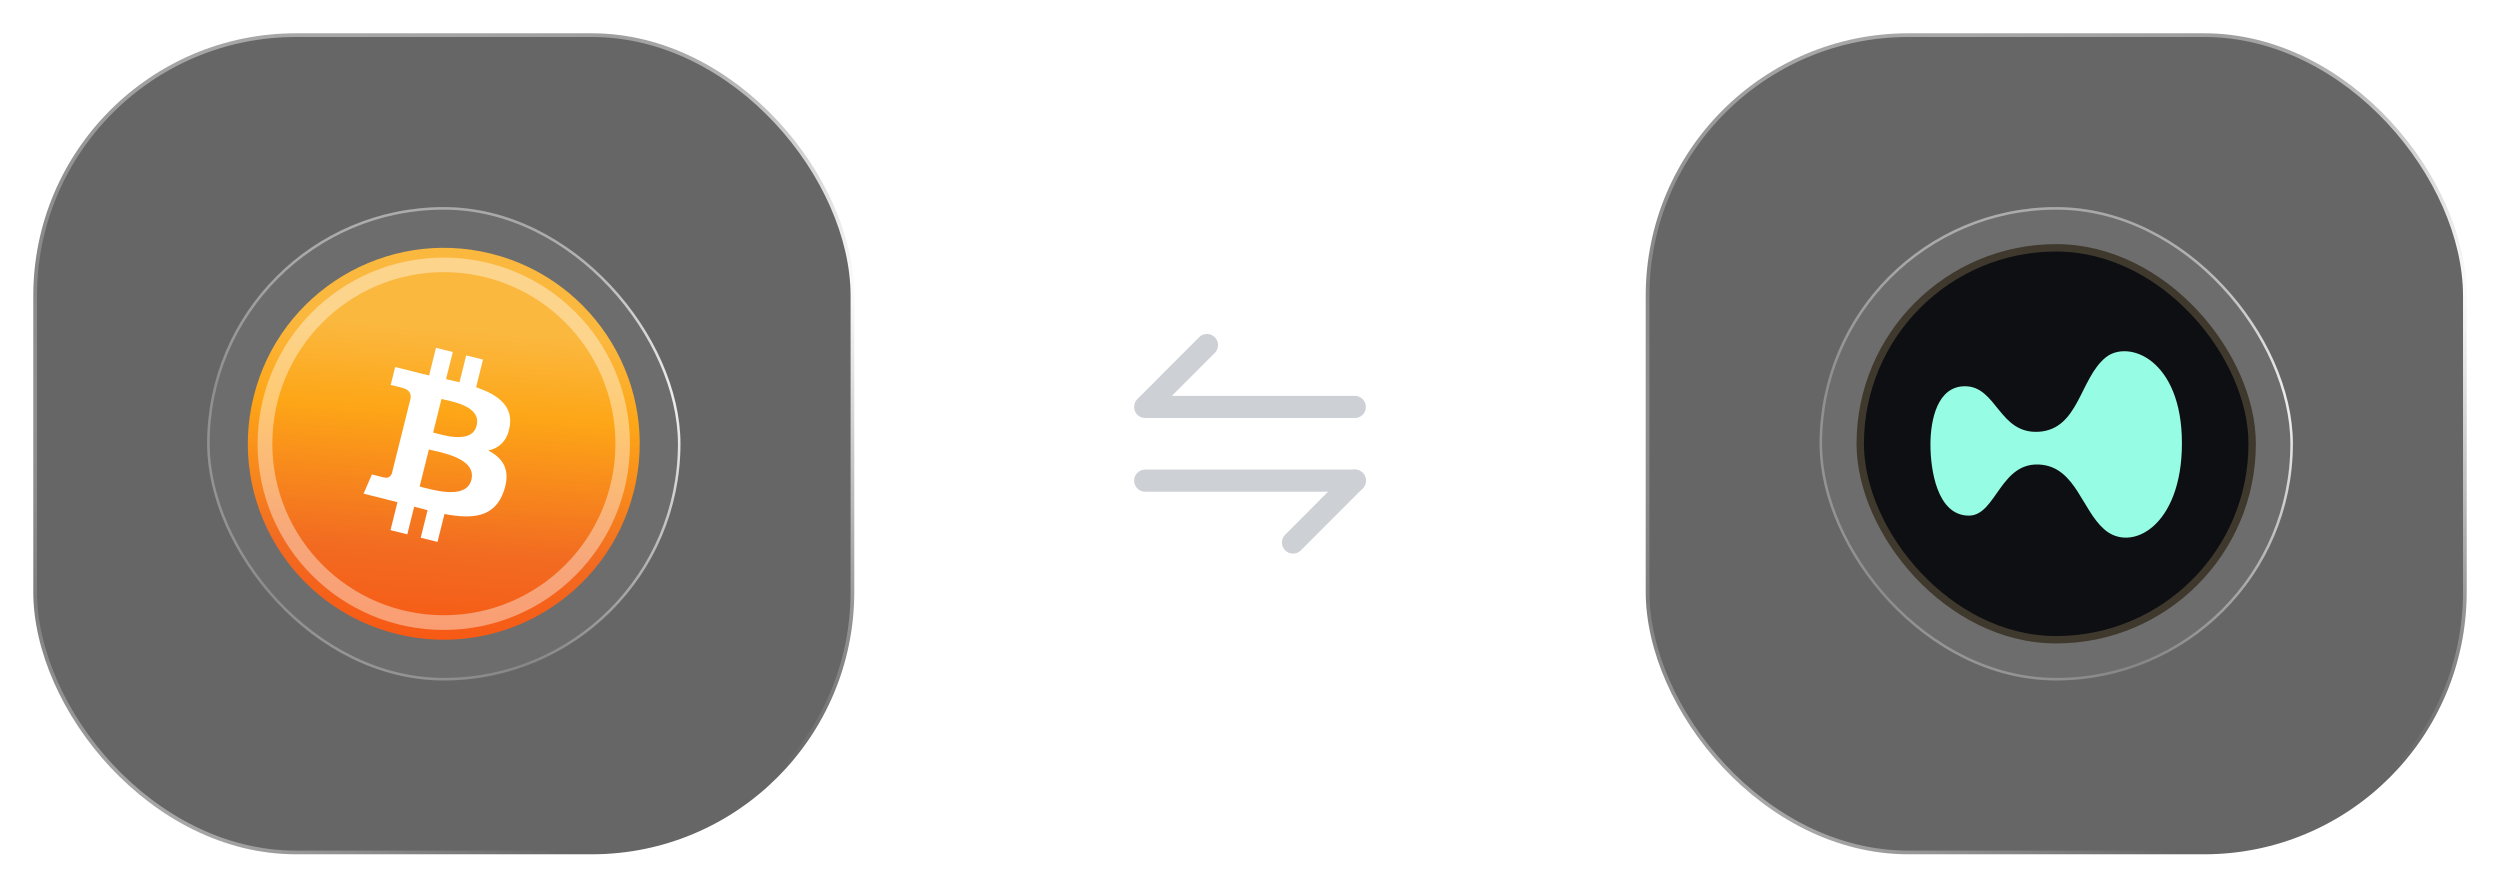
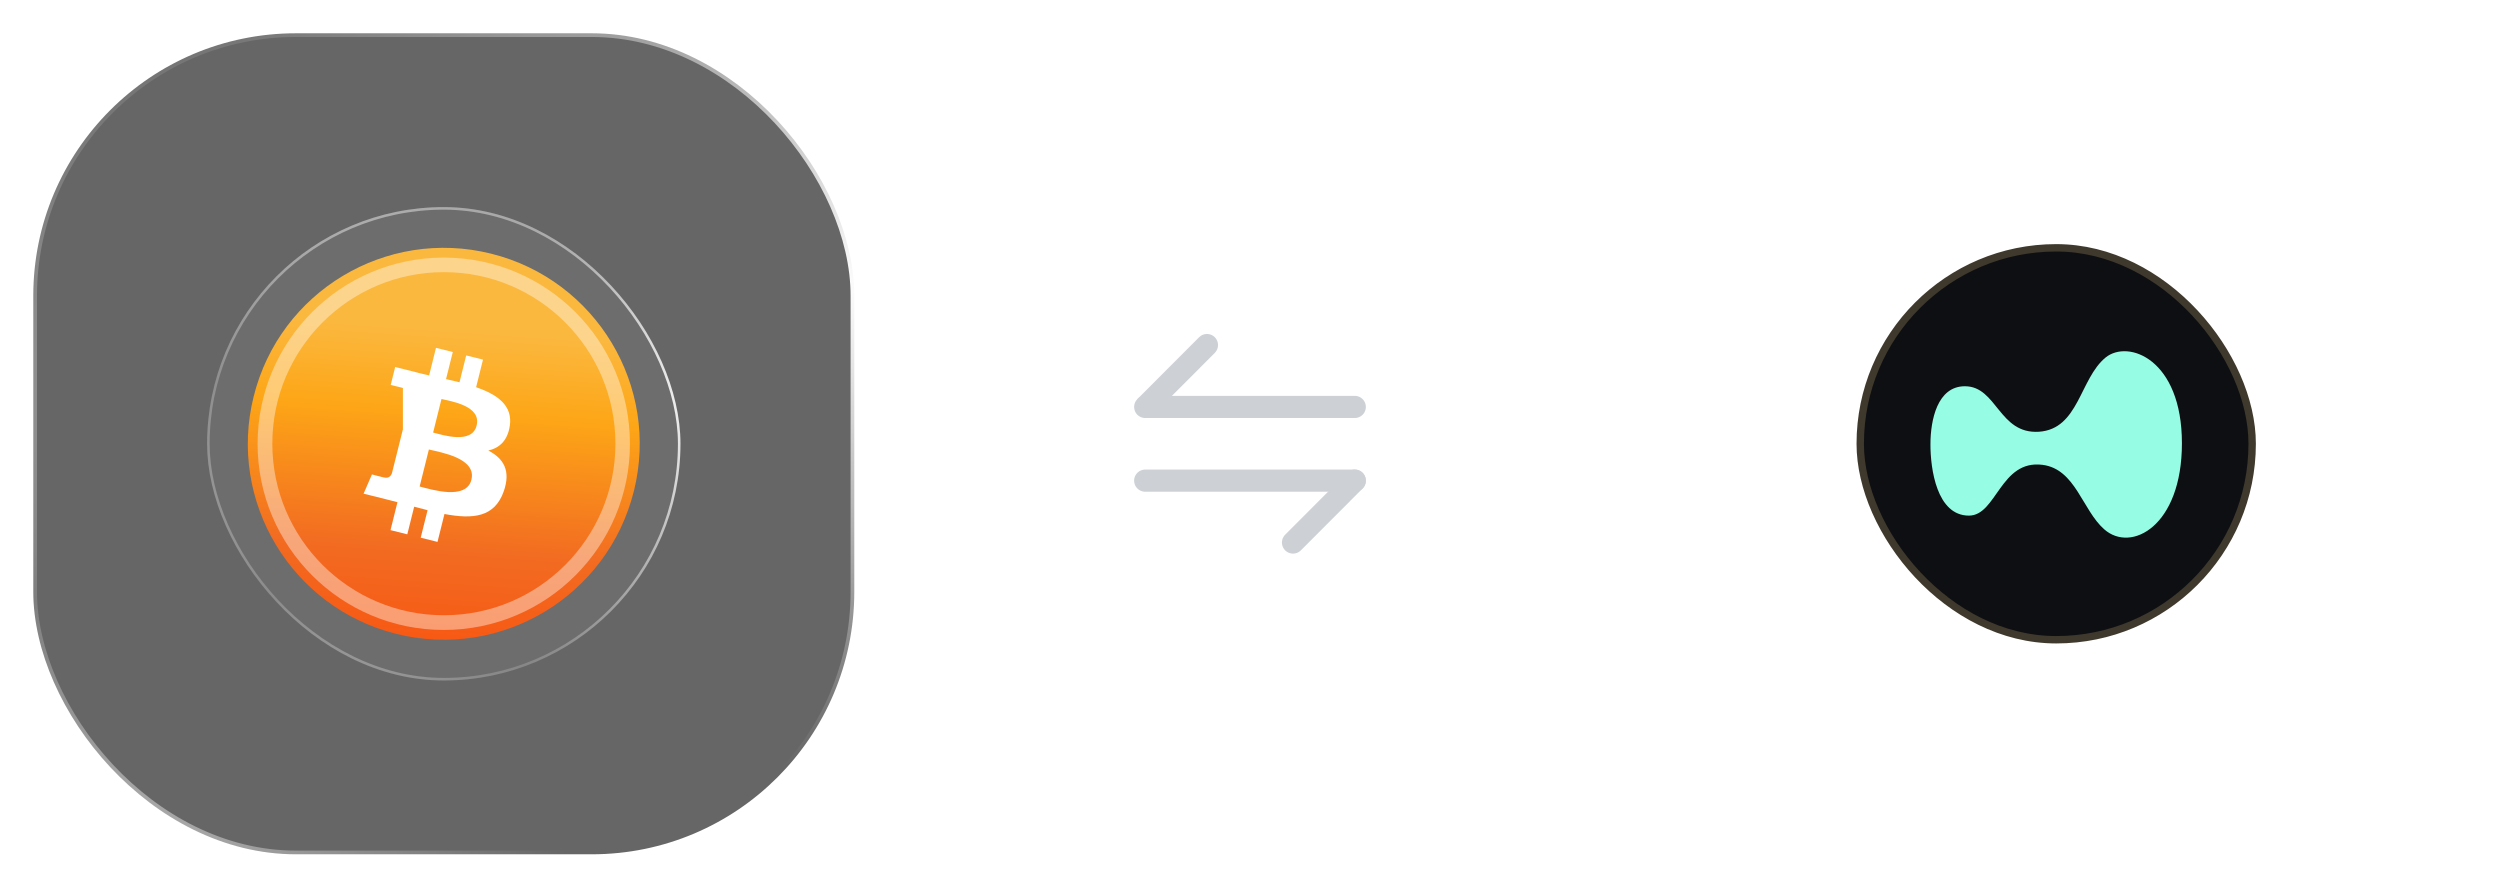
<svg xmlns="http://www.w3.org/2000/svg" width="338" height="120" viewBox="0 0 338 120" fill="none">
  <g filter="url(#filter0_b_2781_2368)">
    <rect width="120" height="120" rx="40" fill="white" fill-opacity="0.05" />
-     <rect x="0.5" y="0.5" width="119" height="119" rx="39.5" stroke="url(#paint0_radial_2781_2368)" />
    <rect x="0.5" y="0.5" width="119" height="119" rx="39.5" stroke="url(#paint1_radial_2781_2368)" />
    <rect x="0.5" y="0.5" width="119" height="119" rx="39.5" stroke="url(#paint2_radial_2781_2368)" />
  </g>
  <rect x="4.5" y="4.5" width="111" height="111" rx="35.5" fill="black" fill-opacity="0.6" />
  <rect x="4.5" y="4.5" width="111" height="111" rx="35.5" stroke="url(#paint3_radial_2781_2368)" />
-   <rect x="4.5" y="4.5" width="111" height="111" rx="35.5" stroke="url(#paint4_radial_2781_2368)" />
  <rect x="4.5" y="4.5" width="111" height="111" rx="35.5" stroke="url(#paint5_radial_2781_2368)" />
  <g filter="url(#filter1_b_2781_2368)">
    <rect x="28" y="28" width="64" height="64" rx="32" fill="white" fill-opacity="0.05" />
    <rect x="28.172" y="28.172" width="63.656" height="63.656" rx="31.828" stroke="url(#paint6_radial_2781_2368)" stroke-width="0.344" />
    <rect x="28.172" y="28.172" width="63.656" height="63.656" rx="31.828" stroke="url(#paint7_radial_2781_2368)" stroke-width="0.344" />
    <rect x="28.172" y="28.172" width="63.656" height="63.656" rx="31.828" stroke="url(#paint8_radial_2781_2368)" stroke-width="0.344" />
    <path d="M85.695 66.408C82.155 80.601 67.779 89.241 53.584 85.701C39.395 82.162 30.754 67.783 34.299 53.595C37.834 39.397 52.21 30.762 66.404 34.297C80.599 37.836 89.24 52.21 85.7 66.403L85.695 66.408Z" fill="url(#paint9_linear_2781_2368)" />
    <path d="M59.993 85.17C46.093 85.165 34.824 73.896 34.828 59.995C34.833 46.095 46.102 34.825 60.003 34.83C73.898 34.835 85.163 46.1 85.168 59.995C85.172 73.896 73.903 85.165 60.003 85.17C59.998 85.17 59.998 85.17 59.993 85.17ZM59.993 36.793C47.185 36.802 36.809 47.196 36.819 60.005C36.828 72.813 47.222 83.189 60.03 83.18C72.829 83.17 83.201 72.795 83.205 59.995C83.21 47.187 72.829 36.797 60.021 36.793C60.012 36.793 60.003 36.793 59.993 36.793Z" fill="white" fill-opacity="0.4" />
-     <path d="M68.927 57.579C69.341 54.823 67.242 53.338 64.371 52.35L65.301 48.618L63.029 48.051L62.123 51.685C61.517 51.535 60.91 51.393 60.304 51.255L61.217 47.594L58.945 47.027L58.016 50.76C57.52 50.645 57.036 50.535 56.563 50.417V50.405L53.429 49.622L52.822 52.051C52.822 52.051 54.508 52.437 54.472 52.46C55.394 52.689 55.559 53.299 55.531 53.783L54.472 58.039C54.535 58.055 54.618 58.079 54.708 58.114L54.468 58.055L52.98 64.016C52.866 64.296 52.582 64.717 51.936 64.555C51.96 64.587 50.286 64.142 50.286 64.142L49.156 66.745L52.113 67.481C52.665 67.619 53.204 67.764 53.736 67.898L52.795 71.674L55.067 72.241L55.996 68.504C56.618 68.674 57.217 68.827 57.807 68.977L56.878 72.698L59.15 73.265L60.091 69.493C63.966 70.225 66.884 69.93 68.108 66.426C69.097 63.603 68.061 61.973 66.021 60.913C67.506 60.571 68.624 59.594 68.924 57.575L68.927 57.579ZM63.734 64.863C63.033 67.686 58.276 66.162 56.736 65.776L57.984 60.772C59.524 61.158 64.466 61.918 63.734 64.863ZM64.438 57.539C63.797 60.106 59.839 58.803 58.559 58.48L59.69 53.941C60.973 54.26 65.108 54.858 64.438 57.535V57.539Z" fill="white" />
+     <path d="M68.927 57.579C69.341 54.823 67.242 53.338 64.371 52.35L65.301 48.618L63.029 48.051L62.123 51.685C61.517 51.535 60.91 51.393 60.304 51.255L61.217 47.594L58.945 47.027L58.016 50.76C57.52 50.645 57.036 50.535 56.563 50.417V50.405L53.429 49.622L52.822 52.051C52.822 52.051 54.508 52.437 54.472 52.46L54.472 58.039C54.535 58.055 54.618 58.079 54.708 58.114L54.468 58.055L52.98 64.016C52.866 64.296 52.582 64.717 51.936 64.555C51.96 64.587 50.286 64.142 50.286 64.142L49.156 66.745L52.113 67.481C52.665 67.619 53.204 67.764 53.736 67.898L52.795 71.674L55.067 72.241L55.996 68.504C56.618 68.674 57.217 68.827 57.807 68.977L56.878 72.698L59.15 73.265L60.091 69.493C63.966 70.225 66.884 69.93 68.108 66.426C69.097 63.603 68.061 61.973 66.021 60.913C67.506 60.571 68.624 59.594 68.924 57.575L68.927 57.579ZM63.734 64.863C63.033 67.686 58.276 66.162 56.736 65.776L57.984 60.772C59.524 61.158 64.466 61.918 63.734 64.863ZM64.438 57.539C63.797 60.106 59.839 58.803 58.559 58.48L59.69 53.941C60.973 54.26 65.108 54.858 64.438 57.535V57.539Z" fill="white" />
  </g>
  <path d="M183.166 64.983L174.816 73.35" stroke="#CDD1D6" stroke-width="3" stroke-miterlimit="10" stroke-linecap="round" stroke-linejoin="round" />
  <path d="M154.832 64.983H183.165" stroke="#CDD1D6" stroke-width="3" stroke-miterlimit="10" stroke-linecap="round" stroke-linejoin="round" />
  <path d="M164.244 47.71C164.829 47.123 164.828 46.173 164.242 45.588C163.655 45.003 162.706 45.004 162.12 45.59L164.244 47.71ZM155.894 56.076L164.244 47.71L162.12 45.59L153.77 53.957L155.894 56.076Z" fill="#CDD1D6" />
  <path d="M183.165 55.017H154.832" stroke="#CDD1D6" stroke-width="3" stroke-miterlimit="10" stroke-linecap="round" stroke-linejoin="round" />
  <g filter="url(#filter2_b_2781_2368)">
    <rect x="218" width="120" height="120" rx="40" fill="white" fill-opacity="0.05" />
    <rect x="218.5" y="0.5" width="119" height="119" rx="39.5" stroke="url(#paint10_radial_2781_2368)" />
    <rect x="218.5" y="0.5" width="119" height="119" rx="39.5" stroke="url(#paint11_radial_2781_2368)" />
    <rect x="218.5" y="0.5" width="119" height="119" rx="39.5" stroke="url(#paint12_radial_2781_2368)" />
  </g>
-   <rect x="222.5" y="4.5" width="111" height="111" rx="35.5" fill="black" fill-opacity="0.6" />
  <rect x="222.5" y="4.5" width="111" height="111" rx="35.5" stroke="url(#paint13_radial_2781_2368)" />
  <rect x="222.5" y="4.5" width="111" height="111" rx="35.5" stroke="url(#paint14_radial_2781_2368)" />
  <rect x="222.5" y="4.5" width="111" height="111" rx="35.5" stroke="url(#paint15_radial_2781_2368)" />
  <g filter="url(#filter3_b_2781_2368)">
    <rect x="246" y="28" width="64" height="64" rx="32" fill="white" fill-opacity="0.05" />
    <rect x="246.172" y="28.172" width="63.656" height="63.656" rx="31.828" stroke="url(#paint16_radial_2781_2368)" stroke-width="0.344" />
    <rect x="246.172" y="28.172" width="63.656" height="63.656" rx="31.828" stroke="url(#paint17_radial_2781_2368)" stroke-width="0.344" />
    <rect x="246.172" y="28.172" width="63.656" height="63.656" rx="31.828" stroke="url(#paint18_radial_2781_2368)" stroke-width="0.344" />
    <rect x="251.504" y="33.505" width="52.989" height="52.989" rx="26.495" fill="#0E0F13" />
    <rect x="251.504" y="33.505" width="52.989" height="52.989" rx="26.495" stroke="#3F382C" />
    <g clip-path="url(#clip0_2781_2368)">
      <path d="M294.996 59.929C294.996 71.169 288.117 74.776 284.493 71.565C281.51 68.946 280.622 63.412 276.135 62.844C270.439 62.128 269.946 69.712 266.198 69.712C261.834 69.712 260.996 63.363 260.996 60.102C260.996 56.767 261.933 52.221 265.656 52.221C269.995 52.221 270.242 58.718 275.666 58.373C281.066 58.002 281.164 51.233 284.666 48.343C287.723 45.847 294.996 48.54 294.996 59.929Z" fill="#97FCE4" />
    </g>
  </g>
  <defs>
    <filter id="filter0_b_2781_2368" x="-18" y="-18" width="156" height="156" filterUnits="userSpaceOnUse" color-interpolation-filters="sRGB">
      <feFlood flood-opacity="0" result="BackgroundImageFix" />
      <feGaussianBlur in="BackgroundImageFix" stdDeviation="9" />
      <feComposite in2="SourceAlpha" operator="in" result="effect1_backgroundBlur_2781_2368" />
      <feBlend mode="normal" in="SourceGraphic" in2="effect1_backgroundBlur_2781_2368" result="shape" />
    </filter>
    <filter id="filter1_b_2781_2368" x="21.806" y="21.806" width="76.387" height="76.387" filterUnits="userSpaceOnUse" color-interpolation-filters="sRGB">
      <feFlood flood-opacity="0" result="BackgroundImageFix" />
      <feGaussianBlur in="BackgroundImageFix" stdDeviation="3.097" />
      <feComposite in2="SourceAlpha" operator="in" result="effect1_backgroundBlur_2781_2368" />
      <feBlend mode="normal" in="SourceGraphic" in2="effect1_backgroundBlur_2781_2368" result="shape" />
    </filter>
    <filter id="filter2_b_2781_2368" x="200" y="-18" width="156" height="156" filterUnits="userSpaceOnUse" color-interpolation-filters="sRGB">
      <feFlood flood-opacity="0" result="BackgroundImageFix" />
      <feGaussianBlur in="BackgroundImageFix" stdDeviation="9" />
      <feComposite in2="SourceAlpha" operator="in" result="effect1_backgroundBlur_2781_2368" />
      <feBlend mode="normal" in="SourceGraphic" in2="effect1_backgroundBlur_2781_2368" result="shape" />
    </filter>
    <filter id="filter3_b_2781_2368" x="239.806" y="21.806" width="76.387" height="76.387" filterUnits="userSpaceOnUse" color-interpolation-filters="sRGB">
      <feFlood flood-opacity="0" result="BackgroundImageFix" />
      <feGaussianBlur in="BackgroundImageFix" stdDeviation="3.097" />
      <feComposite in2="SourceAlpha" operator="in" result="effect1_backgroundBlur_2781_2368" />
      <feBlend mode="normal" in="SourceGraphic" in2="effect1_backgroundBlur_2781_2368" result="shape" />
    </filter>
    <radialGradient id="paint0_radial_2781_2368" cx="0" cy="0" r="1" gradientUnits="userSpaceOnUse" gradientTransform="translate(145.556 45.349) rotate(170.896) scale(198.425 81.242)">
      <stop stop-color="white" />
      <stop offset="1" stop-color="white" stop-opacity="0" />
    </radialGradient>
    <radialGradient id="paint1_radial_2781_2368" cx="0" cy="0" r="1" gradientUnits="userSpaceOnUse" gradientTransform="translate(-10.741 -69.767) rotate(44.196) scale(138.445 95.338)">
      <stop stop-color="white" />
      <stop offset="1" stop-color="white" stop-opacity="0" />
    </radialGradient>
    <radialGradient id="paint2_radial_2781_2368" cx="0" cy="0" r="1" gradientUnits="userSpaceOnUse" gradientTransform="translate(-48.148 162.093) rotate(-8.722) scale(148.757 60.722)">
      <stop stop-color="white" />
      <stop offset="1" stop-color="white" stop-opacity="0" />
    </radialGradient>
    <radialGradient id="paint3_radial_2781_2368" cx="0" cy="0" r="1" gradientUnits="userSpaceOnUse" gradientTransform="translate(110.319 39.462) rotate(170.266) scale(145.202 63.414)">
      <stop stop-color="white" />
      <stop offset="1" stop-color="white" stop-opacity="0" />
    </radialGradient>
    <radialGradient id="paint4_radial_2781_2368" cx="0" cy="0" r="1" gradientUnits="userSpaceOnUse" gradientTransform="translate(-3.845 -50.557) rotate(46.149) scale(104.654 72.038)">
      <stop stop-color="white" />
      <stop offset="1" stop-color="white" stop-opacity="0" />
    </radialGradient>
    <radialGradient id="paint5_radial_2781_2368" cx="0" cy="0" r="1" gradientUnits="userSpaceOnUse" gradientTransform="translate(-31.169 130.754) rotate(-9.327) scale(108.84 47.404)">
      <stop stop-color="white" />
      <stop offset="1" stop-color="white" stop-opacity="0" />
    </radialGradient>
    <radialGradient id="paint6_radial_2781_2368" cx="0" cy="0" r="1" gradientUnits="userSpaceOnUse" gradientTransform="translate(105.63 52.186) rotate(170.896) scale(105.827 43.329)">
      <stop stop-color="white" />
      <stop offset="1" stop-color="white" stop-opacity="0" />
    </radialGradient>
    <radialGradient id="paint7_radial_2781_2368" cx="0" cy="0" r="1" gradientUnits="userSpaceOnUse" gradientTransform="translate(22.272 -9.209) rotate(44.196) scale(73.837 50.847)">
      <stop stop-color="white" />
      <stop offset="1" stop-color="white" stop-opacity="0" />
    </radialGradient>
    <radialGradient id="paint8_radial_2781_2368" cx="0" cy="0" r="1" gradientUnits="userSpaceOnUse" gradientTransform="translate(2.321 114.45) rotate(-8.722) scale(79.337 32.385)">
      <stop stop-color="white" />
      <stop offset="1" stop-color="white" stop-opacity="0" />
    </radialGradient>
    <linearGradient id="paint9_linear_2781_2368" x1="65.061" y1="44.773" x2="60.749" y2="105.781" gradientUnits="userSpaceOnUse">
      <stop stop-color="#FBB83F" />
      <stop offset="0.183" stop-color="#FDA617" />
      <stop offset="0.492" stop-color="#F26B21" />
      <stop offset="1" stop-color="#FF3D00" />
    </linearGradient>
    <radialGradient id="paint10_radial_2781_2368" cx="0" cy="0" r="1" gradientUnits="userSpaceOnUse" gradientTransform="translate(363.556 45.349) rotate(170.896) scale(198.425 81.242)">
      <stop stop-color="white" />
      <stop offset="1" stop-color="white" stop-opacity="0" />
    </radialGradient>
    <radialGradient id="paint11_radial_2781_2368" cx="0" cy="0" r="1" gradientUnits="userSpaceOnUse" gradientTransform="translate(207.259 -69.767) rotate(44.196) scale(138.445 95.338)">
      <stop stop-color="white" />
      <stop offset="1" stop-color="white" stop-opacity="0" />
    </radialGradient>
    <radialGradient id="paint12_radial_2781_2368" cx="0" cy="0" r="1" gradientUnits="userSpaceOnUse" gradientTransform="translate(169.852 162.093) rotate(-8.722) scale(148.757 60.722)">
      <stop stop-color="white" />
      <stop offset="1" stop-color="white" stop-opacity="0" />
    </radialGradient>
    <radialGradient id="paint13_radial_2781_2368" cx="0" cy="0" r="1" gradientUnits="userSpaceOnUse" gradientTransform="translate(328.319 39.462) rotate(170.266) scale(145.202 63.414)">
      <stop stop-color="white" />
      <stop offset="1" stop-color="white" stop-opacity="0" />
    </radialGradient>
    <radialGradient id="paint14_radial_2781_2368" cx="0" cy="0" r="1" gradientUnits="userSpaceOnUse" gradientTransform="translate(214.155 -50.557) rotate(46.149) scale(104.654 72.038)">
      <stop stop-color="white" />
      <stop offset="1" stop-color="white" stop-opacity="0" />
    </radialGradient>
    <radialGradient id="paint15_radial_2781_2368" cx="0" cy="0" r="1" gradientUnits="userSpaceOnUse" gradientTransform="translate(186.831 130.754) rotate(-9.327) scale(108.84 47.404)">
      <stop stop-color="white" />
      <stop offset="1" stop-color="white" stop-opacity="0" />
    </radialGradient>
    <radialGradient id="paint16_radial_2781_2368" cx="0" cy="0" r="1" gradientUnits="userSpaceOnUse" gradientTransform="translate(323.63 52.186) rotate(170.896) scale(105.827 43.329)">
      <stop stop-color="white" />
      <stop offset="1" stop-color="white" stop-opacity="0" />
    </radialGradient>
    <radialGradient id="paint17_radial_2781_2368" cx="0" cy="0" r="1" gradientUnits="userSpaceOnUse" gradientTransform="translate(240.272 -9.209) rotate(44.196) scale(73.837 50.847)">
      <stop stop-color="white" />
      <stop offset="1" stop-color="white" stop-opacity="0" />
    </radialGradient>
    <radialGradient id="paint18_radial_2781_2368" cx="0" cy="0" r="1" gradientUnits="userSpaceOnUse" gradientTransform="translate(220.321 114.45) rotate(-8.722) scale(79.337 32.385)">
      <stop stop-color="white" />
      <stop offset="1" stop-color="white" stop-opacity="0" />
    </radialGradient>
    <clipPath id="clip0_2781_2368">
      <rect width="34" height="34" fill="white" transform="translate(260.996 43)" />
    </clipPath>
  </defs>
</svg>